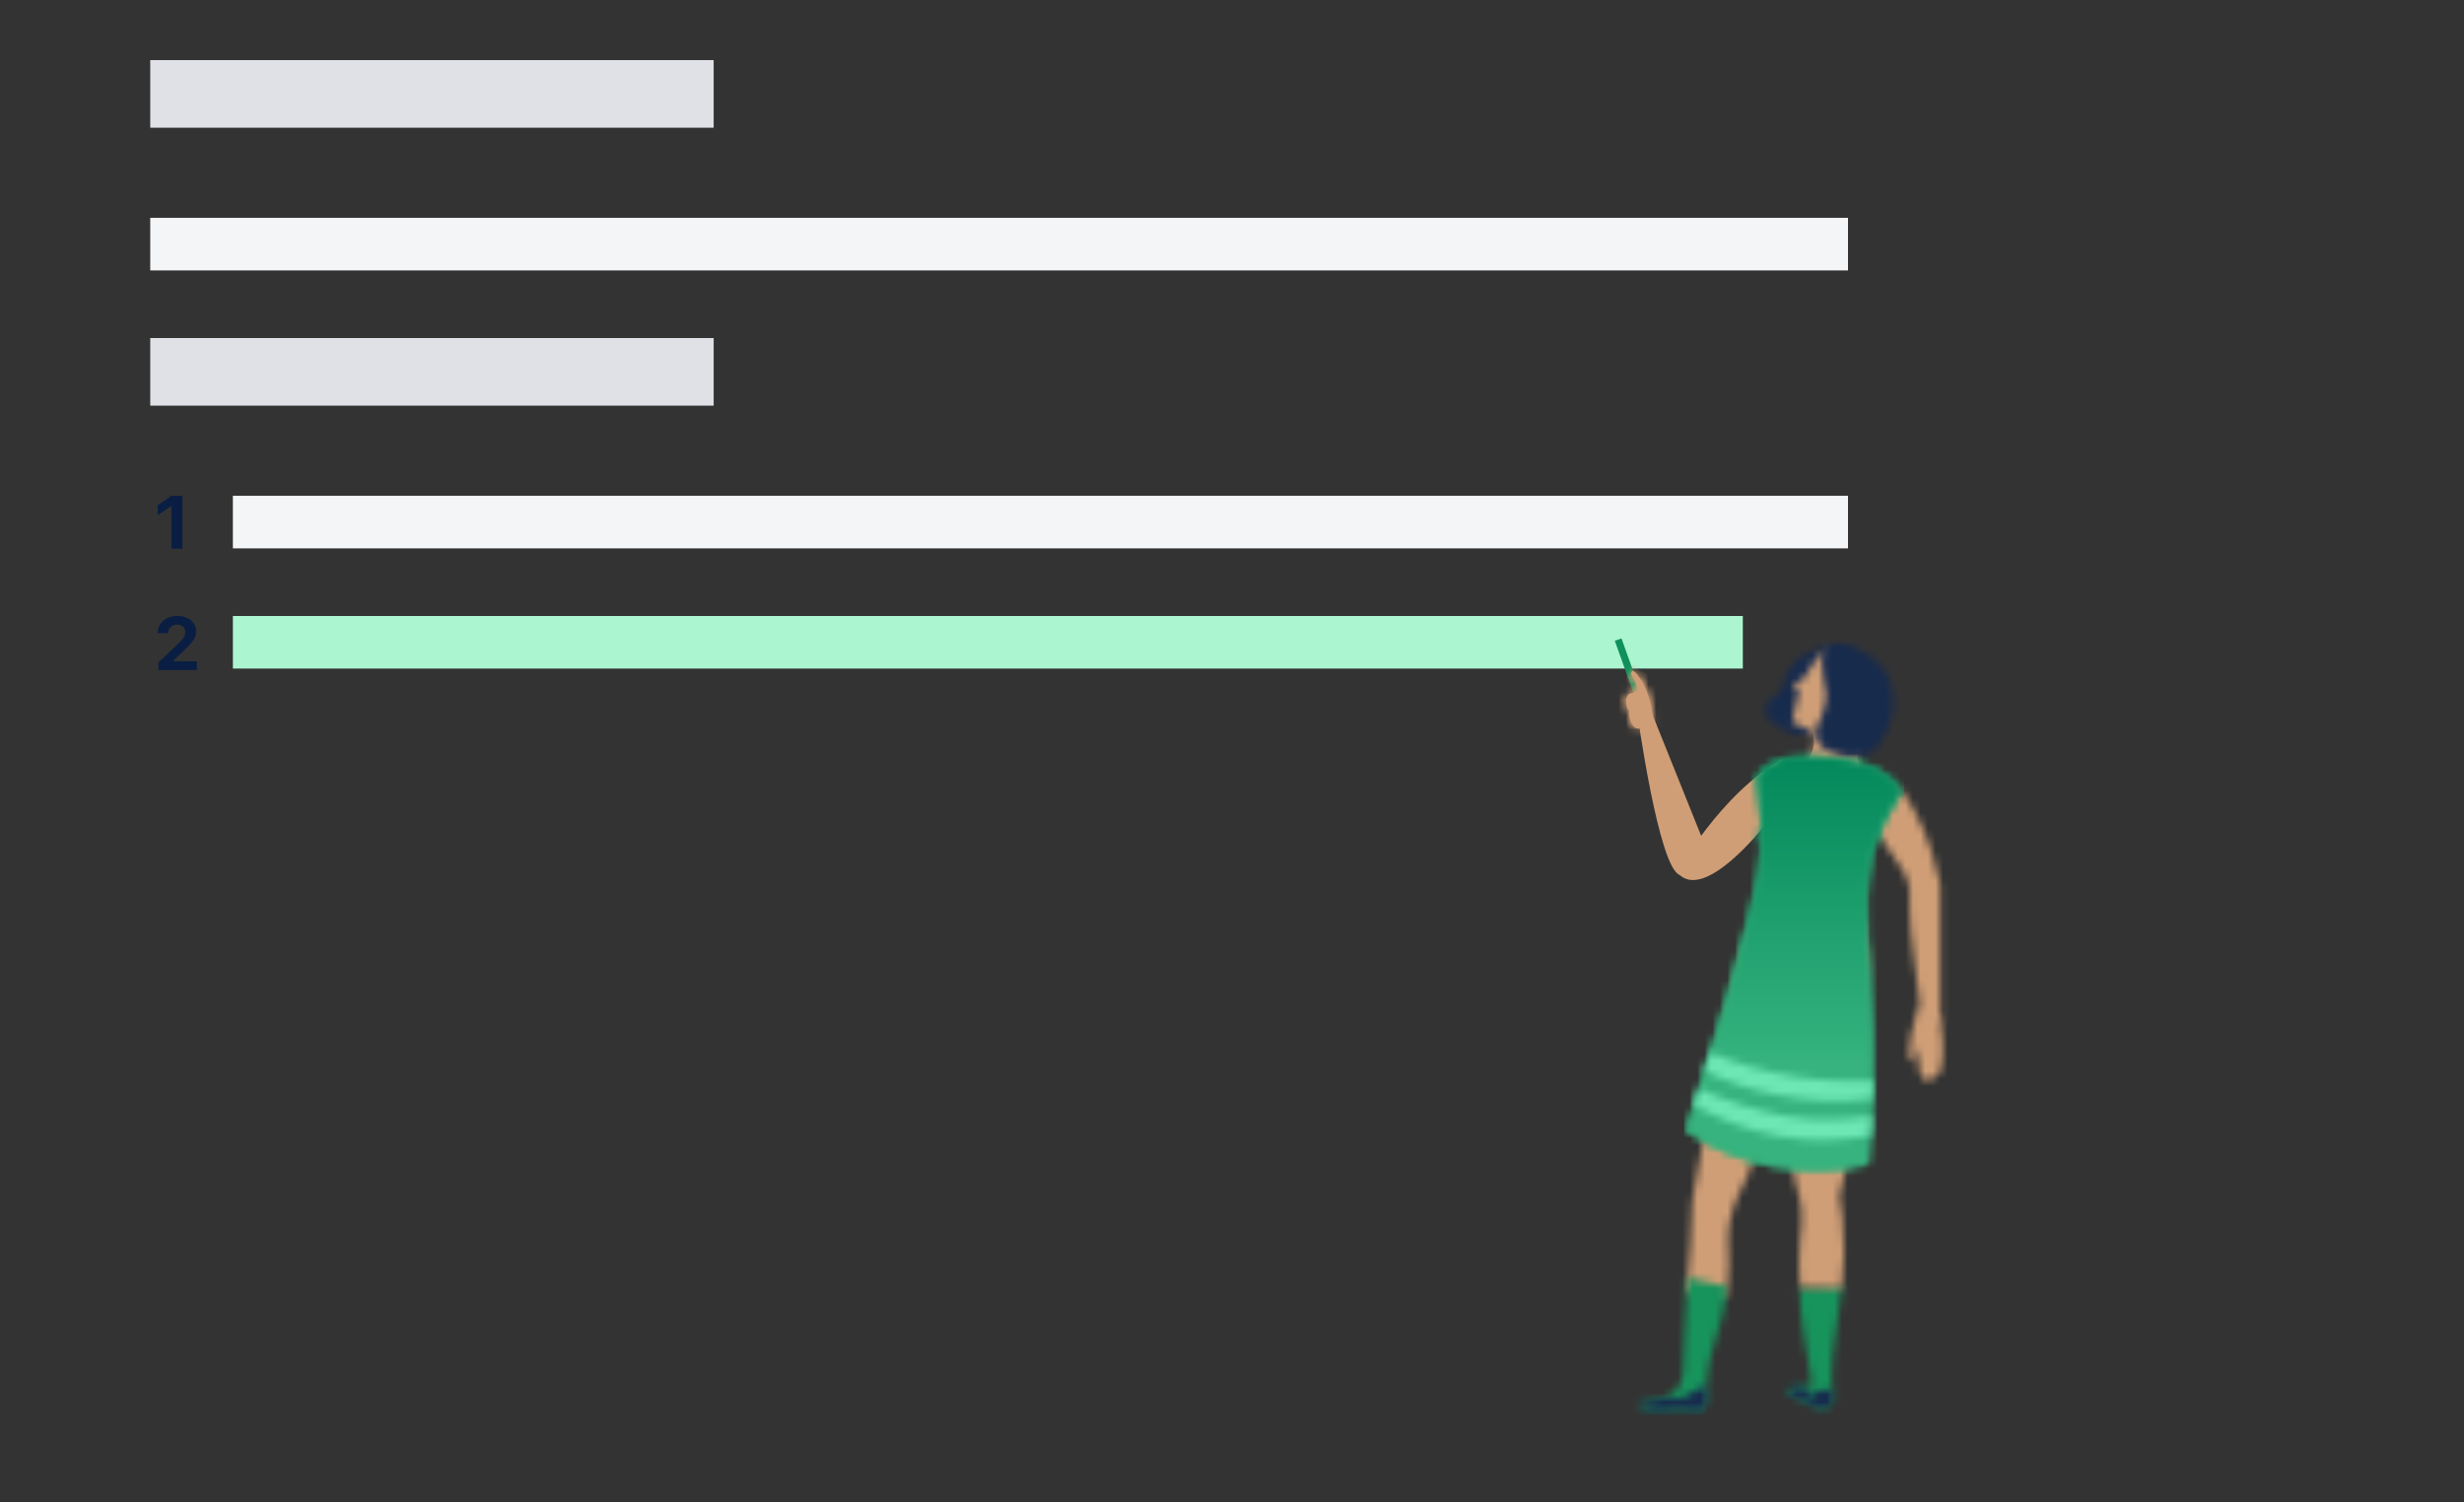
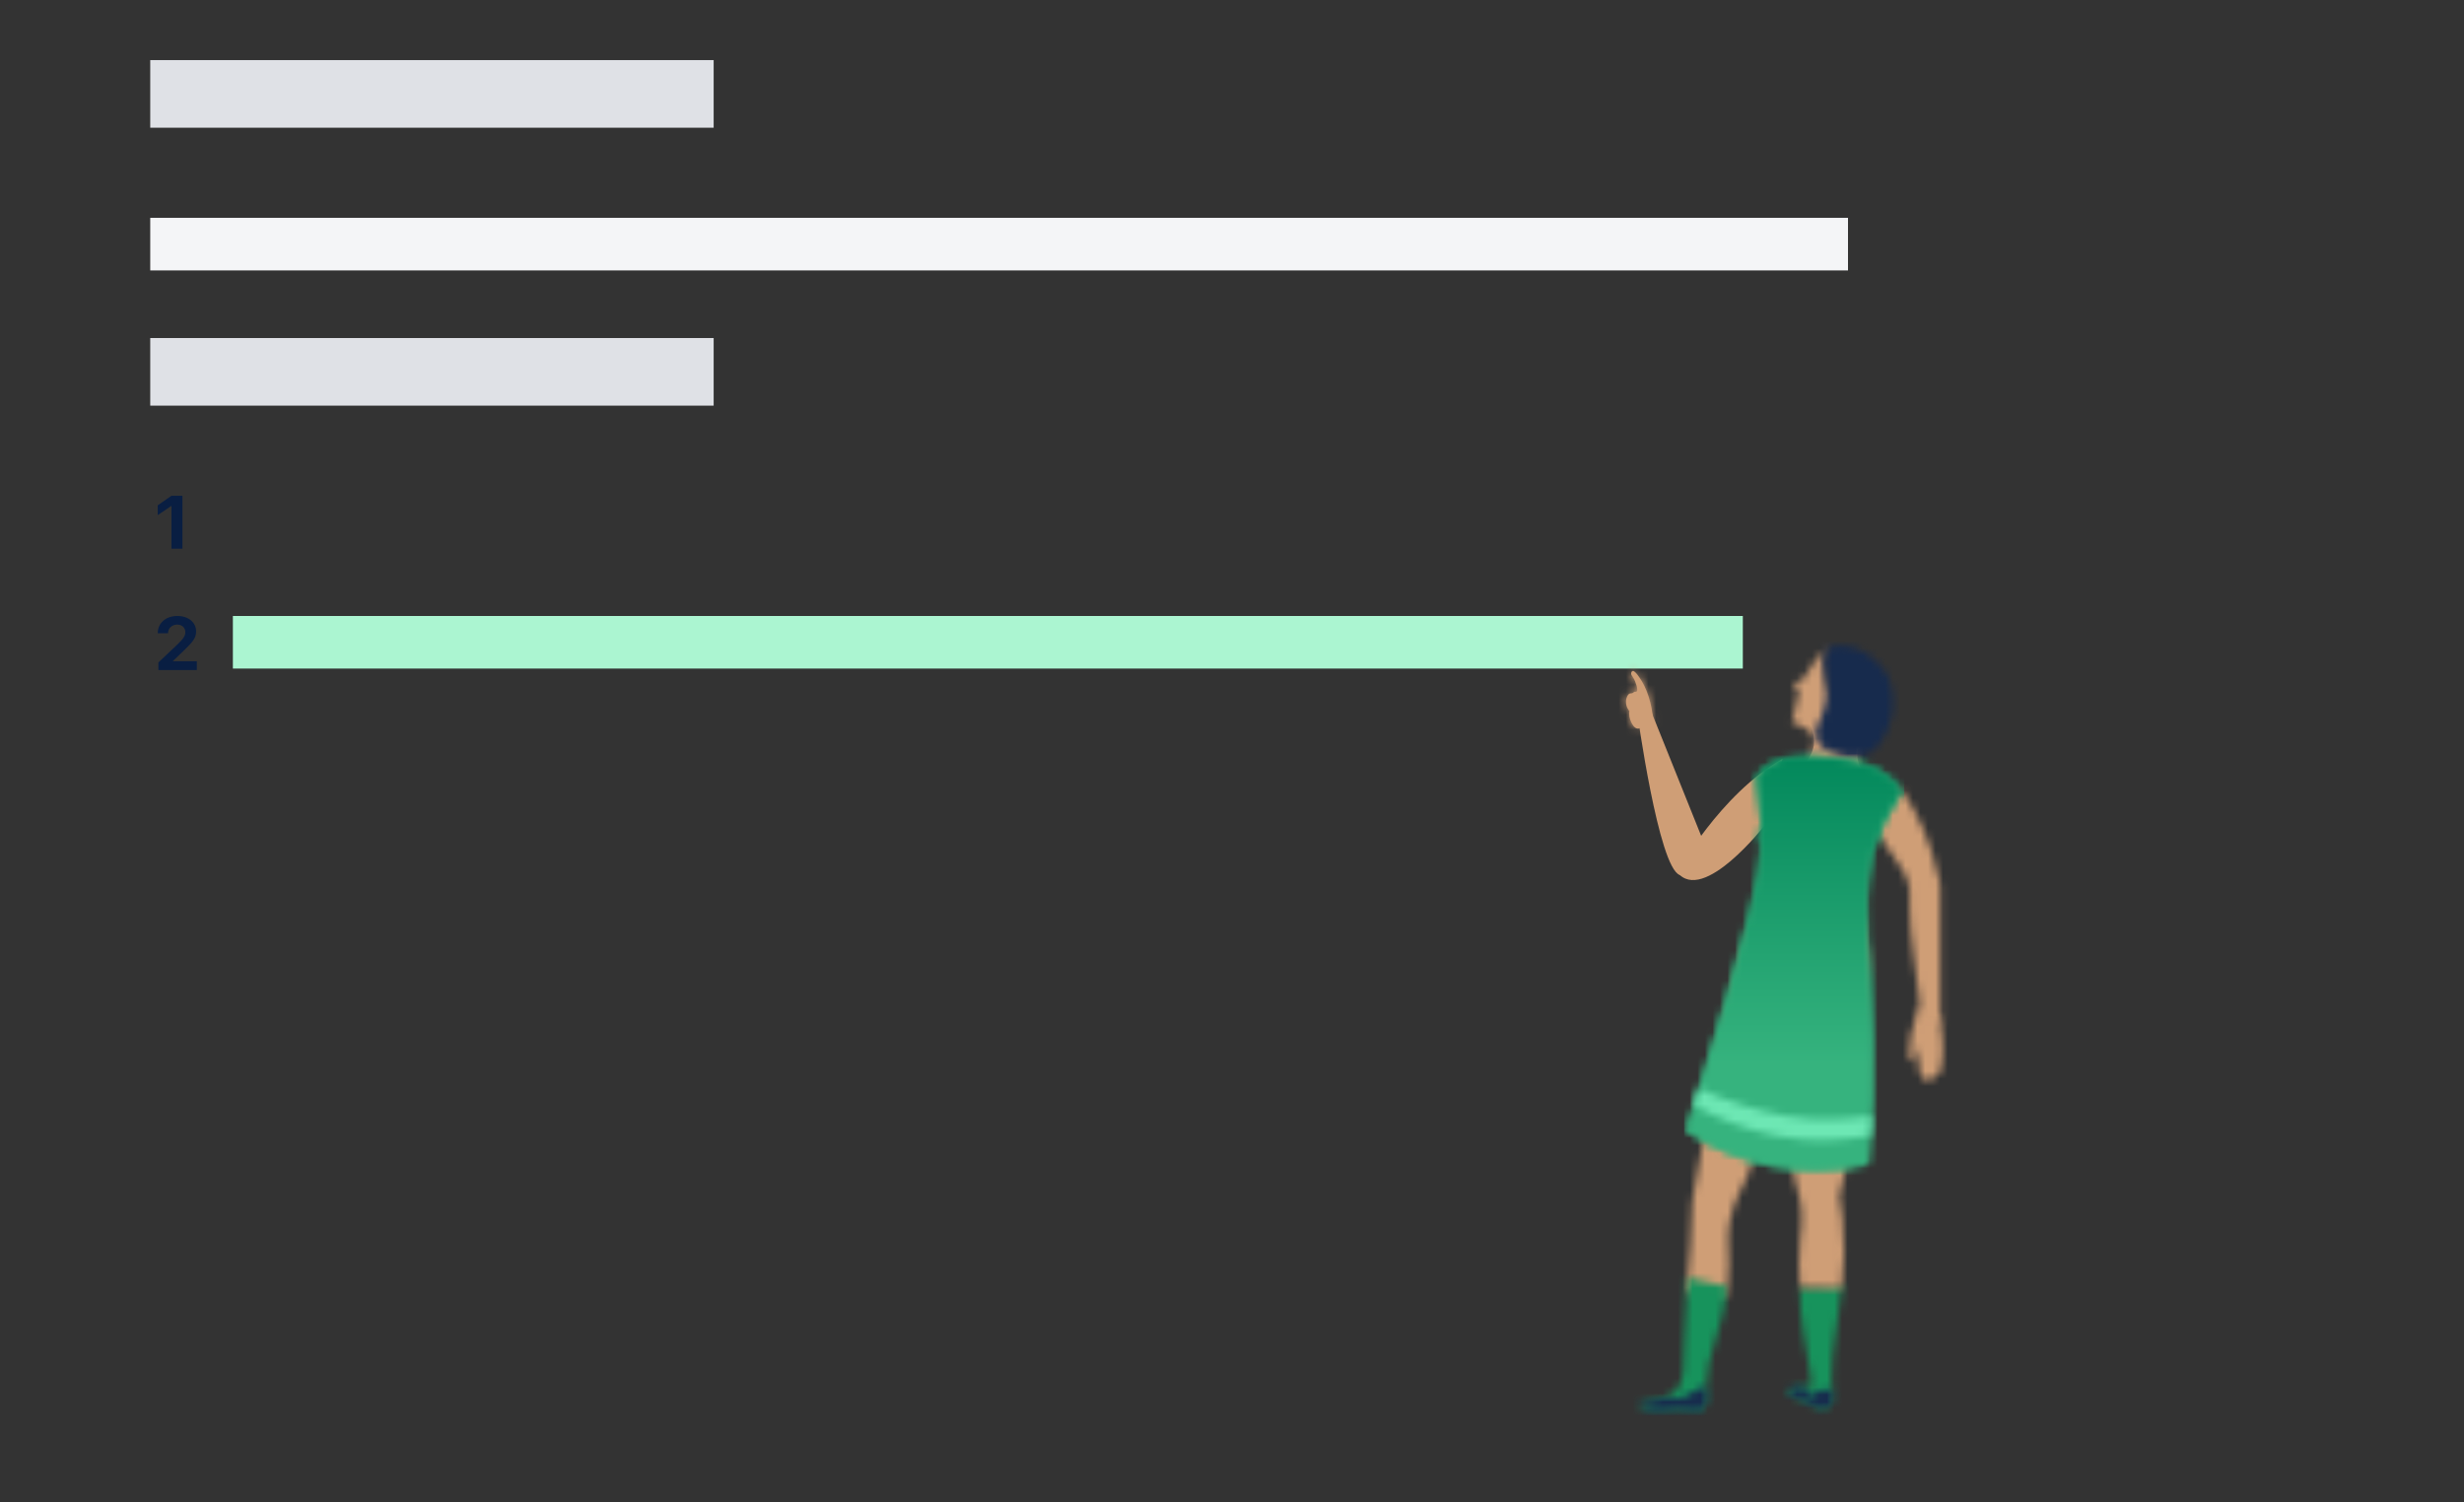
<svg xmlns="http://www.w3.org/2000/svg" xmlns:xlink="http://www.w3.org/1999/xlink" width="328" height="200" viewBox="0 0 328 200">
  <rect x="0" y="0" width="328" height="200" fill="#333333" stroke="none" />
  <defs>
    <path id="strategic-plan-step3-a" d="M0.29,2.526 C2.83,6.356 4.709,9.158 5.572,10.296 L5.572,10.296 C6.14,11.011 6.568,11.828 6.832,12.703 L6.832,12.703 C6.927,13.035 6.999,13.374 7.046,13.717 L7.046,13.717 L7.046,16.003 C7.085,20.288 7.734,22.614 8.263,27.691 L8.263,27.691 C8.354,28.605 8.486,29.966 8.588,31.652 L8.588,31.652 L11.127,31.652 L11.127,13.372 C11.128,12.815 11.018,12.262 10.802,11.749 L10.802,11.749 C9.96,7.732 8.361,3.912 6.09,0.496 L6.09,0.496 L0.29,2.526 Z" />
    <path id="strategic-plan-step3-c" d="M1.877,0.427 C1.872,2.425 2.032,4.417 2.355,6.389 L2.355,6.389 C2.558,7.586 2.842,8.938 3.188,11.334 L3.188,11.334 C3.319,12.289 3.422,13.071 3.482,13.599 L3.482,13.599 L2.761,13.599 C2.316,13.592 1.872,13.619 1.431,13.68 L1.431,13.68 C1.208,13.722 0.986,13.781 0.772,13.853 L0.772,13.853 C0.395,13.965 0.284,14.026 0.253,14.128 L0.253,14.128 C0.222,14.228 0.253,14.279 0.374,14.482 L0.374,14.482 C0.903,15.203 1.776,15.152 2.985,15.813 L2.985,15.813 C3.34,16.066 3.726,16.274 4.133,16.433 L4.133,16.433 C4.599,16.631 5.128,16.631 5.595,16.433 L5.595,16.433 C6.109,16.196 6.388,15.633 6.265,15.081 L6.265,15.081 C6.194,14.38 6.133,13.498 6.123,12.492 L6.123,12.492 C6.147,10.477 6.331,8.466 6.672,6.48 L6.672,6.48 C6.823,5.353 7.098,3.332 7.524,0.163 L7.524,0.163 L1.877,0.427 Z" />
    <path id="strategic-plan-step3-e" d="M20.835,0.649 C20.357,0.74 19.982,0.781 19.82,0.811 L19.82,0.811 C18.682,0.974 16.53,1.228 10.68,1.675 L10.68,1.675 C10.286,2.166 9.92,2.677 9.584,3.209 L9.584,3.209 C8.512,4.92 7.732,6.797 7.278,8.763 L7.278,8.763 C3.327,25.012 2.534,31.369 2.534,31.369 L2.534,31.369 L0.809,41.036 C0.754,42.898 0.671,44.811 0.555,46.775 L0.555,46.775 C0.421,48.995 0.25,51.149 0.046,53.234 L0.046,53.234 L5.277,53.852 C5.548,52.33 5.688,50.788 5.693,49.242 L5.693,49.242 C5.693,47.018 5.419,45.679 5.836,43.524 L5.836,43.524 C5.997,42.693 6.235,41.877 6.547,41.087 L6.547,41.087 C7.178,39.908 7.744,38.694 8.242,37.452 L8.242,37.452 C9.2,34.868 9.954,32.213 10.497,29.51 L10.497,29.51 C11.848,24.433 14.559,19.995 15.219,20.219 L15.219,20.219 C16.123,20.513 12.235,29.429 14.539,38.498 L14.539,38.498 C14.938,39.646 15.207,40.835 15.34,42.042 L15.34,42.042 C15.434,43.446 15.372,44.856 15.158,46.246 L15.158,46.246 C14.971,48.3 14.971,50.367 15.158,52.421 L15.158,52.421 L20.713,52.553 C21.094,49.456 21.125,46.325 20.805,43.221 L20.805,43.221 C20.702,42.205 20.561,41.25 20.398,40.327 L20.398,40.327 C20.976,38.255 21.373,36.138 21.587,33.999 L21.587,33.999 C21.759,32.222 22.043,27.907 22.064,26.271 L22.064,26.271 C22.075,25.593 22.123,24.914 22.206,24.24 L22.206,24.24 C22.206,24.016 22.268,23.793 22.329,23.437 L22.329,23.437 C22.744,21.092 24.593,11.099 24.105,7.464 L24.105,7.464 C23.907,5.993 23.598,4.54 23.18,3.117 L23.18,3.117 C22.955,2.141 22.597,1.202 22.115,0.324 L22.115,0.324 C21.695,0.456 21.267,0.565 20.835,0.649 L20.835,0.649 Z" />
    <path id="strategic-plan-step3-g" d="M1.876,4.877 C1.707,5.889 1.202,6.816 0.444,7.507 L0.444,7.507 L8.568,8.522 C7.305,7.17 7.35,5.057 8.669,3.76 L8.669,3.76 L0.2,0.631 C1.406,1.697 2.03,3.275 1.876,4.877 L1.876,4.877 Z" />
-     <path id="strategic-plan-step3-i" d="M5.832,1.14 C4.625,1.713 3.642,2.666 3.029,3.852 L3.029,3.852 C2.552,4.938 2.52,6.187 1.486,6.827 L1.486,6.827 C1.202,6.946 0.94,7.115 0.714,7.325 L0.714,7.325 C0.249,7.892 0.087,8.648 0.277,9.356 L0.277,9.356 C0.358,9.651 0.602,10.24 2.826,11.448 L2.826,11.448 L3.243,11.671 C4.689,12.426 6.47,11.992 7.406,10.656 L7.406,10.656 C12.138,3.862 12.352,1.516 11.601,0.654 L11.601,0.654 C11.24,0.257 10.565,0.085 9.765,0.085 L9.765,0.085 C8.52,0.085 6.97,0.503 5.832,1.14 L5.832,1.14 Z" />
    <path id="strategic-plan-step3-k" d="M2.487,4.349 C2.406,4.533 2.375,4.624 1.969,4.797 L1.969,4.797 C1.564,4.97 1.036,5.01 1.106,5.304 L1.106,5.304 C1.177,5.6 1.715,6.035 1.755,6.319 L1.755,6.319 L0.852,10.281 L2.406,11.052 L7.667,13.652 C7.667,13.429 6.103,7.823 6.143,7.559 L6.143,7.559 C6.184,7.294 6.305,6.604 5.961,6.411 L5.961,6.411 C5.616,6.218 5.321,2.989 5.188,2.552 L5.188,2.552 C5.075,2.18 5.099,1.779 5.259,1.425 L5.259,1.425 C5.432,0.765 5.533,0.409 5.533,0.409 L5.533,0.409 C4.323,1.559 3.295,2.888 2.487,4.349 L2.487,4.349 Z" />
    <path id="strategic-plan-step3-m" d="M1.711,0.441 C1.249,1.664 1.169,2.997 1.476,4.268 L1.476,4.268 C1.936,6.366 1.622,8.559 0.593,10.442 L0.593,10.442 C0.204,11.067 0.106,11.83 0.325,12.532 L0.325,12.532 C0.543,13.233 1.056,13.805 1.731,14.099 L1.731,14.099 C2.478,14.473 3.275,14.741 4.097,14.891 L4.097,14.891 C5.005,15.057 5.939,14.997 6.819,14.718 L6.819,14.718 C8.707,14.017 9.5,12.037 9.937,10.92 L9.937,10.92 C10.541,9.328 10.689,7.597 10.363,5.924 L10.363,5.924 C10.259,5.404 10.11,4.893 9.916,4.4 L9.916,4.4 C9.242,2.739 6.603,0.127 3.523,0.127 L3.523,0.127 C2.931,0.127 2.324,0.222 1.711,0.441 L1.711,0.441 Z" />
    <path id="strategic-plan-step3-o" d="M6.393,8.137 C6.292,12.393 6.393,13.915 5.255,15.093 L5.255,15.093 C3.54,16.789 0.422,16.423 0.422,17.043 L0.422,17.043 C0.422,17.358 1.214,17.582 1.579,17.682 L1.579,17.682 C3.041,18.098 3.713,17.631 5.459,17.611 L5.459,17.611 C7.49,17.611 8.191,18.2 8.861,17.611 L8.861,17.611 C9.319,17.099 9.52,16.41 9.409,15.732 L9.409,15.732 C9.352,15.321 9.313,14.908 9.297,14.494 L9.297,14.494 C9.415,12.415 9.825,10.364 10.516,8.401 L10.516,8.401 C11.341,6.11 11.856,3.719 12.049,1.292 L12.049,1.292 L6.789,0.124 C6.524,3.546 6.434,6.308 6.393,8.137 L6.393,8.137 Z" />
    <path id="strategic-plan-step3-q" d="M9.125,0.429 C8.519,0.519 7.948,0.769 7.469,1.151 L7.469,1.151 C7.026,1.56 6.471,1.829 5.875,1.923 L5.875,1.923 C5.104,1.97 4.331,1.97 3.56,1.923 L3.56,1.923 C2.036,2.491 0.392,2.583 0.392,2.888 L0.392,2.888 C0.392,3.193 1.193,3.425 1.549,3.527 L1.549,3.527 C3.012,3.944 3.692,3.456 5.428,3.456 L5.428,3.456 C6.153,3.439 6.709,3.506 7.157,3.573 L7.157,3.573 C7.952,3.693 8.403,3.814 8.831,3.456 L8.831,3.456 C9.288,2.945 9.49,2.254 9.379,1.577 L9.379,1.577 C9.347,1.314 9.277,0.907 9.277,0.429 L9.277,0.429 L9.125,0.429 Z" />
    <path id="strategic-plan-step3-s" d="M2.65,0.379 L2.212,0.379 C1.949,0.379 1.687,0.41 1.431,0.471 L1.431,0.471 C0.344,0.735 0.273,0.846 0.263,0.917 L0.263,0.917 C0.248,1.048 0.292,1.178 0.385,1.272 L0.385,1.272 C0.903,1.994 1.776,1.943 2.995,2.604 L2.995,2.604 C3.351,2.856 3.736,3.064 4.143,3.223 L4.143,3.223 C4.609,3.423 5.138,3.423 5.605,3.223 L5.605,3.223 C6.119,2.987 6.399,2.424 6.276,1.872 L6.276,1.872 C6.245,1.517 6.184,1.109 6.184,0.674 L6.184,0.674 C5.991,0.74 5.794,0.793 5.595,0.837 L5.595,0.837 C5.453,0.845 5.31,0.845 5.168,0.837 L5.168,0.837 C4.95,0.84 4.732,0.861 4.518,0.897 L4.518,0.897 C4.051,1.039 4.041,1.496 3.666,1.496 L3.666,1.496 C3.492,1.496 3.323,1.447 3.178,1.354 L3.178,1.354 C2.71,1.12 2.385,0.948 2.395,0.775 L2.395,0.775 C2.406,0.602 2.73,0.45 3.117,0.379 L3.117,0.379 L2.65,0.379 Z" />
    <path id="strategic-plan-step3-u" d="M1.318,2.256 C0.689,3.729 0.364,5.314 0.364,6.916 L0.364,6.916 C0.364,6.916 0.426,8.023 0.527,8.115 L0.527,8.115 C0.628,8.207 1.003,8.004 1.003,8.004 L1.003,8.004 L1.359,6.175 L1.785,9.719 C1.859,10.21 2.219,10.61 2.699,10.736 L2.699,10.736 C3.37,10.908 4.537,9.577 4.537,9.577 L4.537,9.577 C5.021,7.273 4.968,4.89 4.384,2.61 L4.384,2.61 L4.321,2.308 L1.897,0.905 L1.318,2.256 Z" />
    <path id="strategic-plan-step3-w" d="M15.939,0.671 L16.324,0.674 C18.126,0.709 19.998,0.974 21.239,1.172 L21.495,1.213 L21.821,1.268 C23.402,1.543 24.372,1.852 25.265,2.31 L25.456,2.411 L25.774,2.591 C26.813,3.206 27.74,3.994 28.514,4.92 L28.767,5.234 L28.427,5.746 C26.986,7.963 25.83,10.355 24.99,12.862 L24.786,13.491 L24.683,14.058 C23.268,22.112 24.573,27.134 24.698,36.692 L24.705,37.367 L24.748,38.722 C24.879,43.69 24.73,48.662 24.3,53.615 L24.176,54.965 L23.704,55.071 C15.68,56.8 7.296,55.249 0.419,50.763 L0.016,50.496 L0.042,50.416 C0.974,47.533 9.879,19.664 9.939,13.341 L9.938,13.156 L9.934,12.94 C9.92,12.195 9.925,11.85 9.658,11.167 L9.57,10.951 L10.064,10.245 L9.377,3.385 L9.508,3.193 C10.984,1.137 13.561,0.87 13.561,0.87 C14.278,0.726 15.095,0.671 15.939,0.671 Z" />
    <linearGradient id="strategic-plan-step3-x" x1="1.014%" x2="1.014%" y1="1.483%" y2="1653.096%">
      <stop offset="0%" stop-color="#36B37E" />
      <stop offset="98.413%" stop-color="#02885B" />
      <stop offset="100%" stop-color="#344563" />
    </linearGradient>
    <path id="strategic-plan-step3-z" d="M15.939,0.671 L16.324,0.674 C18.255,0.711 20.265,1.013 21.495,1.213 L21.495,1.213 L21.821,1.268 C23.515,1.563 24.508,1.896 25.456,2.411 L25.456,2.411 L25.774,2.591 C26.929,3.274 27.945,4.171 28.767,5.234 L28.767,5.234 L28.427,5.746 C26.865,8.148 25.64,10.754 24.786,13.491 L24.786,13.491 L24.683,14.058 C23.235,22.3 24.635,27.366 24.705,37.367 L24.705,37.367 L24.748,38.722 C24.891,44.142 24.701,49.566 24.176,54.965 L24.176,54.965 L23.704,55.071 C15.522,56.833 6.967,55.187 0.016,50.496 L0.016,50.496 L0.042,50.416 C0.983,47.504 10.059,19.098 9.938,13.156 L9.938,13.156 L9.934,12.94 C9.919,12.121 9.926,11.785 9.57,10.951 L9.57,10.951 L10.064,10.245 L9.377,3.385 L9.508,3.193 C10.984,1.137 13.561,0.87 13.561,0.87 C14.278,0.726 15.095,0.671 15.939,0.671 L15.939,0.671 Z" />
    <linearGradient id="strategic-plan-step3-A" x1="50.096%" x2="50.096%" y1="73.148%" y2="1.483%">
      <stop offset="0%" stop-color="#36B37E" />
      <stop offset="98.413%" stop-color="#02885B" />
      <stop offset="100%" stop-color="#344563" />
    </linearGradient>
    <path id="strategic-plan-step3-C" d="M0.826,0.497 C4.4,2.116 8.158,3.309 12.019,4.048 L12.019,4.048 L12.557,4.145 C16.775,4.869 20.563,4.551 23.694,4.125 C23.653,5 23.602,5.874 23.542,6.748 C20.106,7.352 16.066,7.746 11.45,6.819 L11.45,6.819 L10.837,6.701 C7.075,5.943 3.463,4.591 0.135,2.702 C0.319,2.118 0.522,1.472 0.739,0.776 L0.826,0.497 Z" />
-     <path id="strategic-plan-step3-E" d="M1.358,0.414 C8.166,3.237 15.522,4.515 22.892,4.148 C22.882,4.942 22.865,5.736 22.841,6.53 C18.738,7.028 14.577,6.886 10.504,6.105 L10.504,6.105 L9.866,5.985 C6.653,5.352 3.54,4.309 0.603,2.887 C0.827,2.161 1.059,1.402 1.297,0.618 L1.358,0.414 Z" />
-     <path id="strategic-plan-step3-G" d="M1.405,0.679 C1.22,0.717 1.104,0.991 1.264,1.272 L1.264,1.272 C1.426,1.554 1.316,1.305 1.572,1.759 L1.572,1.759 C1.692,1.965 2.269,3.354 1.85,3.437 L1.85,3.437 C1.817,3.444 1.783,3.443 1.748,3.44 L1.748,3.44 C1.713,3.439 1.677,3.436 1.644,3.443 L1.644,3.443 C1.573,3.469 1.508,3.512 1.458,3.569 L1.458,3.569 C1.315,3.682 1.159,3.648 1.045,3.672 L1.045,3.672 C0.693,3.74 0.53,4.407 0.523,4.492 L0.523,4.492 C0.437,5.033 0.59,5.583 0.944,6.001 L0.944,6.001 C0.88,6.508 0.967,7.025 1.194,7.482 L1.194,7.482 C1.355,7.803 1.592,8.262 1.998,8.335 L1.998,8.335 C2.407,8.407 2.56,8.026 3.25,7.946 L3.25,7.946 C3.404,7.937 3.517,7.948 3.606,7.959 L3.606,7.959 C3.748,7.976 3.831,7.994 3.927,7.929 L3.927,7.929 C4.082,7.825 4.148,7.314 4.036,6.482 L4.036,6.482 C3.907,5.367 3.627,4.275 3.204,3.235 L3.204,3.235 C3.037,2.825 2.838,2.428 2.613,2.047 L2.613,2.047 C2.42,1.728 1.769,0.677 1.431,0.677 L1.431,0.677 C1.422,0.677 1.414,0.678 1.405,0.679 L1.405,0.679 Z" />
    <path id="strategic-plan-step3-I" d="M1.405,0.679 C1.22,0.717 1.104,0.991 1.264,1.272 L1.264,1.272 C1.426,1.554 1.316,1.305 1.572,1.759 L1.572,1.759 C1.692,1.965 2.269,3.354 1.85,3.437 L1.85,3.437 C1.817,3.444 1.783,3.443 1.748,3.44 L1.748,3.44 C1.713,3.439 1.677,3.436 1.644,3.443 L1.644,3.443 C1.573,3.469 1.508,3.512 1.458,3.569 L1.458,3.569 C1.315,3.682 1.159,3.648 1.045,3.672 L1.045,3.672 C0.693,3.74 0.53,4.407 0.523,4.492 L0.523,4.492 C0.437,5.033 0.59,5.583 0.944,6.001 L0.944,6.001 C0.88,6.508 0.967,7.025 1.194,7.482 L1.194,7.482 C1.355,7.803 1.592,8.262 1.998,8.335 L1.998,8.335 C2.407,8.407 2.56,8.026 3.25,7.946 L3.25,7.946 C3.404,7.937 3.517,7.948 3.606,7.959 L3.606,7.959 C3.748,7.976 3.831,7.994 3.927,7.929 L3.927,7.929 C4.082,7.825 4.148,7.314 4.036,6.482 L4.036,6.482 C3.907,5.367 3.627,4.275 3.204,3.235 L3.204,3.235 C3.037,2.825 2.838,2.428 2.613,2.047 L2.613,2.047 C2.42,1.728 1.77,0.677 1.432,0.677 L1.432,0.677 C1.422,0.677 1.414,0.677 1.405,0.679 L1.405,0.679 Z" />
  </defs>
  <g fill="none" fill-rule="evenodd">
-     <rect width="215" height="7" x="31" y="66" fill="#F4F5F7" />
    <rect width="75" height="9" x="20" y="8" fill="#DFE1E6" />
    <rect width="75" height="9" x="20" y="45" fill="#DFE1E6" />
    <rect width="226" height="7" x="20" y="29" fill="#F4F5F7" />
    <rect width="201" height="7" x="31" y="82" fill="#ABF5D1" />
    <g transform="translate(215 84)">
      <g transform="translate(32.154 20.721)">
        <mask id="strategic-plan-step3-b" fill="#fff">
          <use xlink:href="#strategic-plan-step3-a" />
        </mask>
        <polygon fill="#CF9E76" points="-4.438 36.38 15.855 36.38 15.855 -4.233 -4.438 -4.233" mask="url(#strategic-plan-step3-b)" />
      </g>
      <g transform="translate(22.697 86.92)">
        <mask id="strategic-plan-step3-d" fill="#fff">
          <use xlink:href="#strategic-plan-step3-c" />
        </mask>
        <polygon fill="#17935C" points="-4.486 21.311 12.253 21.311 12.253 -4.565 -4.486 -4.565" mask="url(#strategic-plan-step3-d)" />
      </g>
      <g transform="translate(9.457 34.907)">
        <mask id="strategic-plan-step3-f" fill="#fff">
          <use xlink:href="#strategic-plan-step3-e" />
        </mask>
        <polygon fill="#CF9E76" points="-4.681 58.581 28.915 58.581 28.915 -4.404 -4.681 -4.404" mask="url(#strategic-plan-step3-f)" />
      </g>
      <path fill="#CF9E76" d="M24.788,10.95 C25.994,12.015 26.619,13.593 26.464,15.195 C26.295,16.208 25.791,17.134 25.032,17.826 L33.156,18.841 C31.893,17.489 31.938,15.376 33.257,14.078 L24.788,10.95 Z" />
      <g transform="translate(24.588 10.319)">
        <mask id="strategic-plan-step3-h" fill="#fff">
          <use xlink:href="#strategic-plan-step3-g" />
        </mask>
        <polygon fill="#CF9E76" points="-4.529 13.251 13.398 13.251 13.398 -4.097 -4.529 -4.097" mask="url(#strategic-plan-step3-h)" />
      </g>
      <g transform="translate(19.86 1.807)">
        <mask id="strategic-plan-step3-j" fill="#fff">
          <use xlink:href="#strategic-plan-step3-i" />
        </mask>
        <polygon fill="#172B4D" points="-4.529 16.77 16.657 16.77 16.657 -4.643 -4.529 -4.643" mask="url(#strategic-plan-step3-j)" />
      </g>
      <g transform="translate(22.697 1.807)">
        <mask id="strategic-plan-step3-l" fill="#fff">
          <use xlink:href="#strategic-plan-step3-k" />
        </mask>
        <polygon fill="#CF9E76" points="-3.876 18.38 12.394 18.38 12.394 -4.319 -3.876 -4.319" mask="url(#strategic-plan-step3-l)" />
      </g>
      <g transform="translate(26.48 1.807)">
        <mask id="strategic-plan-step3-n" fill="#fff">
          <use xlink:href="#strategic-plan-step3-m" />
        </mask>
        <polygon fill="#172B4D" points="-4.518 19.711 15.261 19.711 15.261 -4.602 -4.518 -4.602" mask="url(#strategic-plan-step3-n)" />
      </g>
      <g transform="translate(2.837 85.975)">
        <mask id="strategic-plan-step3-p" fill="#fff">
          <use xlink:href="#strategic-plan-step3-o" />
        </mask>
        <polygon fill="#17935C" points="-4.307 22.602 16.778 22.602 16.778 -4.605 -4.307 -4.605" mask="url(#strategic-plan-step3-p)" />
      </g>
      <g transform="translate(2.837 100.16)">
        <mask id="strategic-plan-step3-r" fill="#fff">
          <use xlink:href="#strategic-plan-step3-q" />
        </mask>
        <polygon fill="#172B4D" points="-4.337 8.424 14.137 8.424 14.137 -4.298 -4.337 -4.298" mask="url(#strategic-plan-step3-r)" />
      </g>
      <g transform="translate(22.697 100.16)">
        <mask id="strategic-plan-step3-t" fill="#fff">
          <use xlink:href="#strategic-plan-step3-s" />
        </mask>
        <polygon fill="#172B4D" points="-4.468 8.101 11.033 8.101 11.033 -4.349 -4.468 -4.349" mask="url(#strategic-plan-step3-t)" />
      </g>
      <g transform="translate(38.774 49.093)">
        <mask id="strategic-plan-step3-v" fill="#fff">
          <use xlink:href="#strategic-plan-step3-u" />
        </mask>
        <polygon fill="#CF9E76" points="-4.364 15.479 9.593 15.479 9.593 -3.823 -4.364 -3.823" mask="url(#strategic-plan-step3-v)" />
      </g>
      <path fill="#CF9E76" d="M8.275,32.12 C8.275,32.12 13.932,21.737 22.28,17.023 L19.958,25.818 C19.958,25.818 11.723,36.446 8.275,32.12" />
      <g transform="translate(9.457 15.993)">
        <mask id="strategic-plan-step3-y" fill="#fff">
          <use xlink:href="#strategic-plan-step3-w" />
        </mask>
        <polygon fill="url(#strategic-plan-step3-x)" points="-.28 57.495 29.037 57.495 29.037 -1.139 -.28 -1.139" mask="url(#strategic-plan-step3-y)" />
        <mask id="strategic-plan-step3-B" fill="#fff">
          <use xlink:href="#strategic-plan-step3-z" />
        </mask>
        <polygon fill="url(#strategic-plan-step3-A)" points="-.28 57.495 29.038 57.495 29.038 -1.139 -.28 -1.139" mask="url(#strategic-plan-step3-B)" />
        <g transform="translate(.946 44.448)">
          <mask id="strategic-plan-step3-D" fill="#fff">
            <use xlink:href="#strategic-plan-step3-C" />
          </mask>
          <polygon fill="#6DE7B4" points="-7.496 12.099 32.458 12.099 32.458 -5.758 -7.496 -5.758" mask="url(#strategic-plan-step3-D)" />
        </g>
        <g transform="translate(1.891 39.72)">
          <mask id="strategic-plan-step3-F" fill="#fff">
            <use xlink:href="#strategic-plan-step3-E" />
          </mask>
          <polygon fill="#6DE7B4" points="-8.441 11.549 31.512 11.549 31.512 -6.484 -8.441 -6.484" mask="url(#strategic-plan-step3-F)" />
        </g>
      </g>
      <g transform="translate(0 .862)">
-         <line x1="3.734" x2=".403" y1="9.596" y2=".283" stroke="#0F905C" stroke-width=".946" />
        <path fill="#CF9E76" d="M4.196,11.729 C4.594,11.705 4.718,11.817 4.873,11.712 C5.028,11.608 5.093,11.097 4.981,10.264 C4.852,9.149 4.572,8.058 4.15,7.018 C3.982,6.608 3.784,6.211 3.558,5.83 C3.361,5.502 2.681,4.404 2.351,4.462 C2.167,4.499 2.049,4.774 2.21,5.054 C2.372,5.336 2.263,5.088 2.518,5.542 C2.638,5.748 3.215,7.137 2.797,7.22 C2.731,7.235 2.656,7.212 2.59,7.226 C2.519,7.252 2.454,7.295 2.404,7.352 C2.261,7.464 2.105,7.43 1.991,7.454 C1.639,7.523 1.475,8.19 1.469,8.276 C1.382,8.816 1.536,9.366 1.89,9.783 C1.826,10.291 1.914,10.807 2.14,11.265 C2.3,11.587 2.537,12.045 2.944,12.117 C3.352,12.19 3.506,11.809 4.196,11.729" />
      </g>
      <g transform="translate(.946 4.644)">
        <mask id="strategic-plan-step3-H" fill="#fff">
          <use xlink:href="#strategic-plan-step3-G" />
        </mask>
        <polygon fill="#CF9E76" points="-52.014 83.696 -8.114 111.593 45.144 27.785 1.244 -.112" mask="url(#strategic-plan-step3-H)" />
      </g>
      <g transform="translate(.946 4.644)">
        <mask id="strategic-plan-step3-J" fill="#fff">
          <use xlink:href="#strategic-plan-step3-I" />
        </mask>
        <polygon fill="#CF9E76" points="-8.504 7.321 4.63 15.667 13.05 2.415 -.083 -5.931" mask="url(#strategic-plan-step3-J)" />
      </g>
      <path fill="#CF9E76" d="M2.928,10.747 C2.928,10.747 5.765,31.493 8.602,32.479 C11.439,33.468 12.909,31.159 12.909,31.159 L11.439,27.23 L4.819,10.747 L2.928,10.747 Z" />
    </g>
    <polygon fill="#091E42" fill-rule="nonzero" points="24.286 73.046 24.286 66 22.821 66 21 67.265 21 68.573 22.797 67.353 22.826 67.353 22.826 73.046" />
    <path fill="#091E42" fill-rule="nonzero" d="M26.205,89.202 L26.205,88.03 L23.012,88.03 L23.012,88.001 L24.491,86.585 C25.683,85.447 26.107,84.915 26.107,84.051 C26.107,82.879 25.111,82 23.603,82 C22.074,82 21,82.942 21,84.3 L22.367,84.3 C22.367,83.621 22.899,83.147 23.603,83.147 C24.237,83.147 24.672,83.577 24.672,84.144 C24.672,84.632 24.472,84.969 23.578,85.828 L21.083,88.191 L21.083,89.202 L26.205,89.202 Z" />
  </g>
</svg>